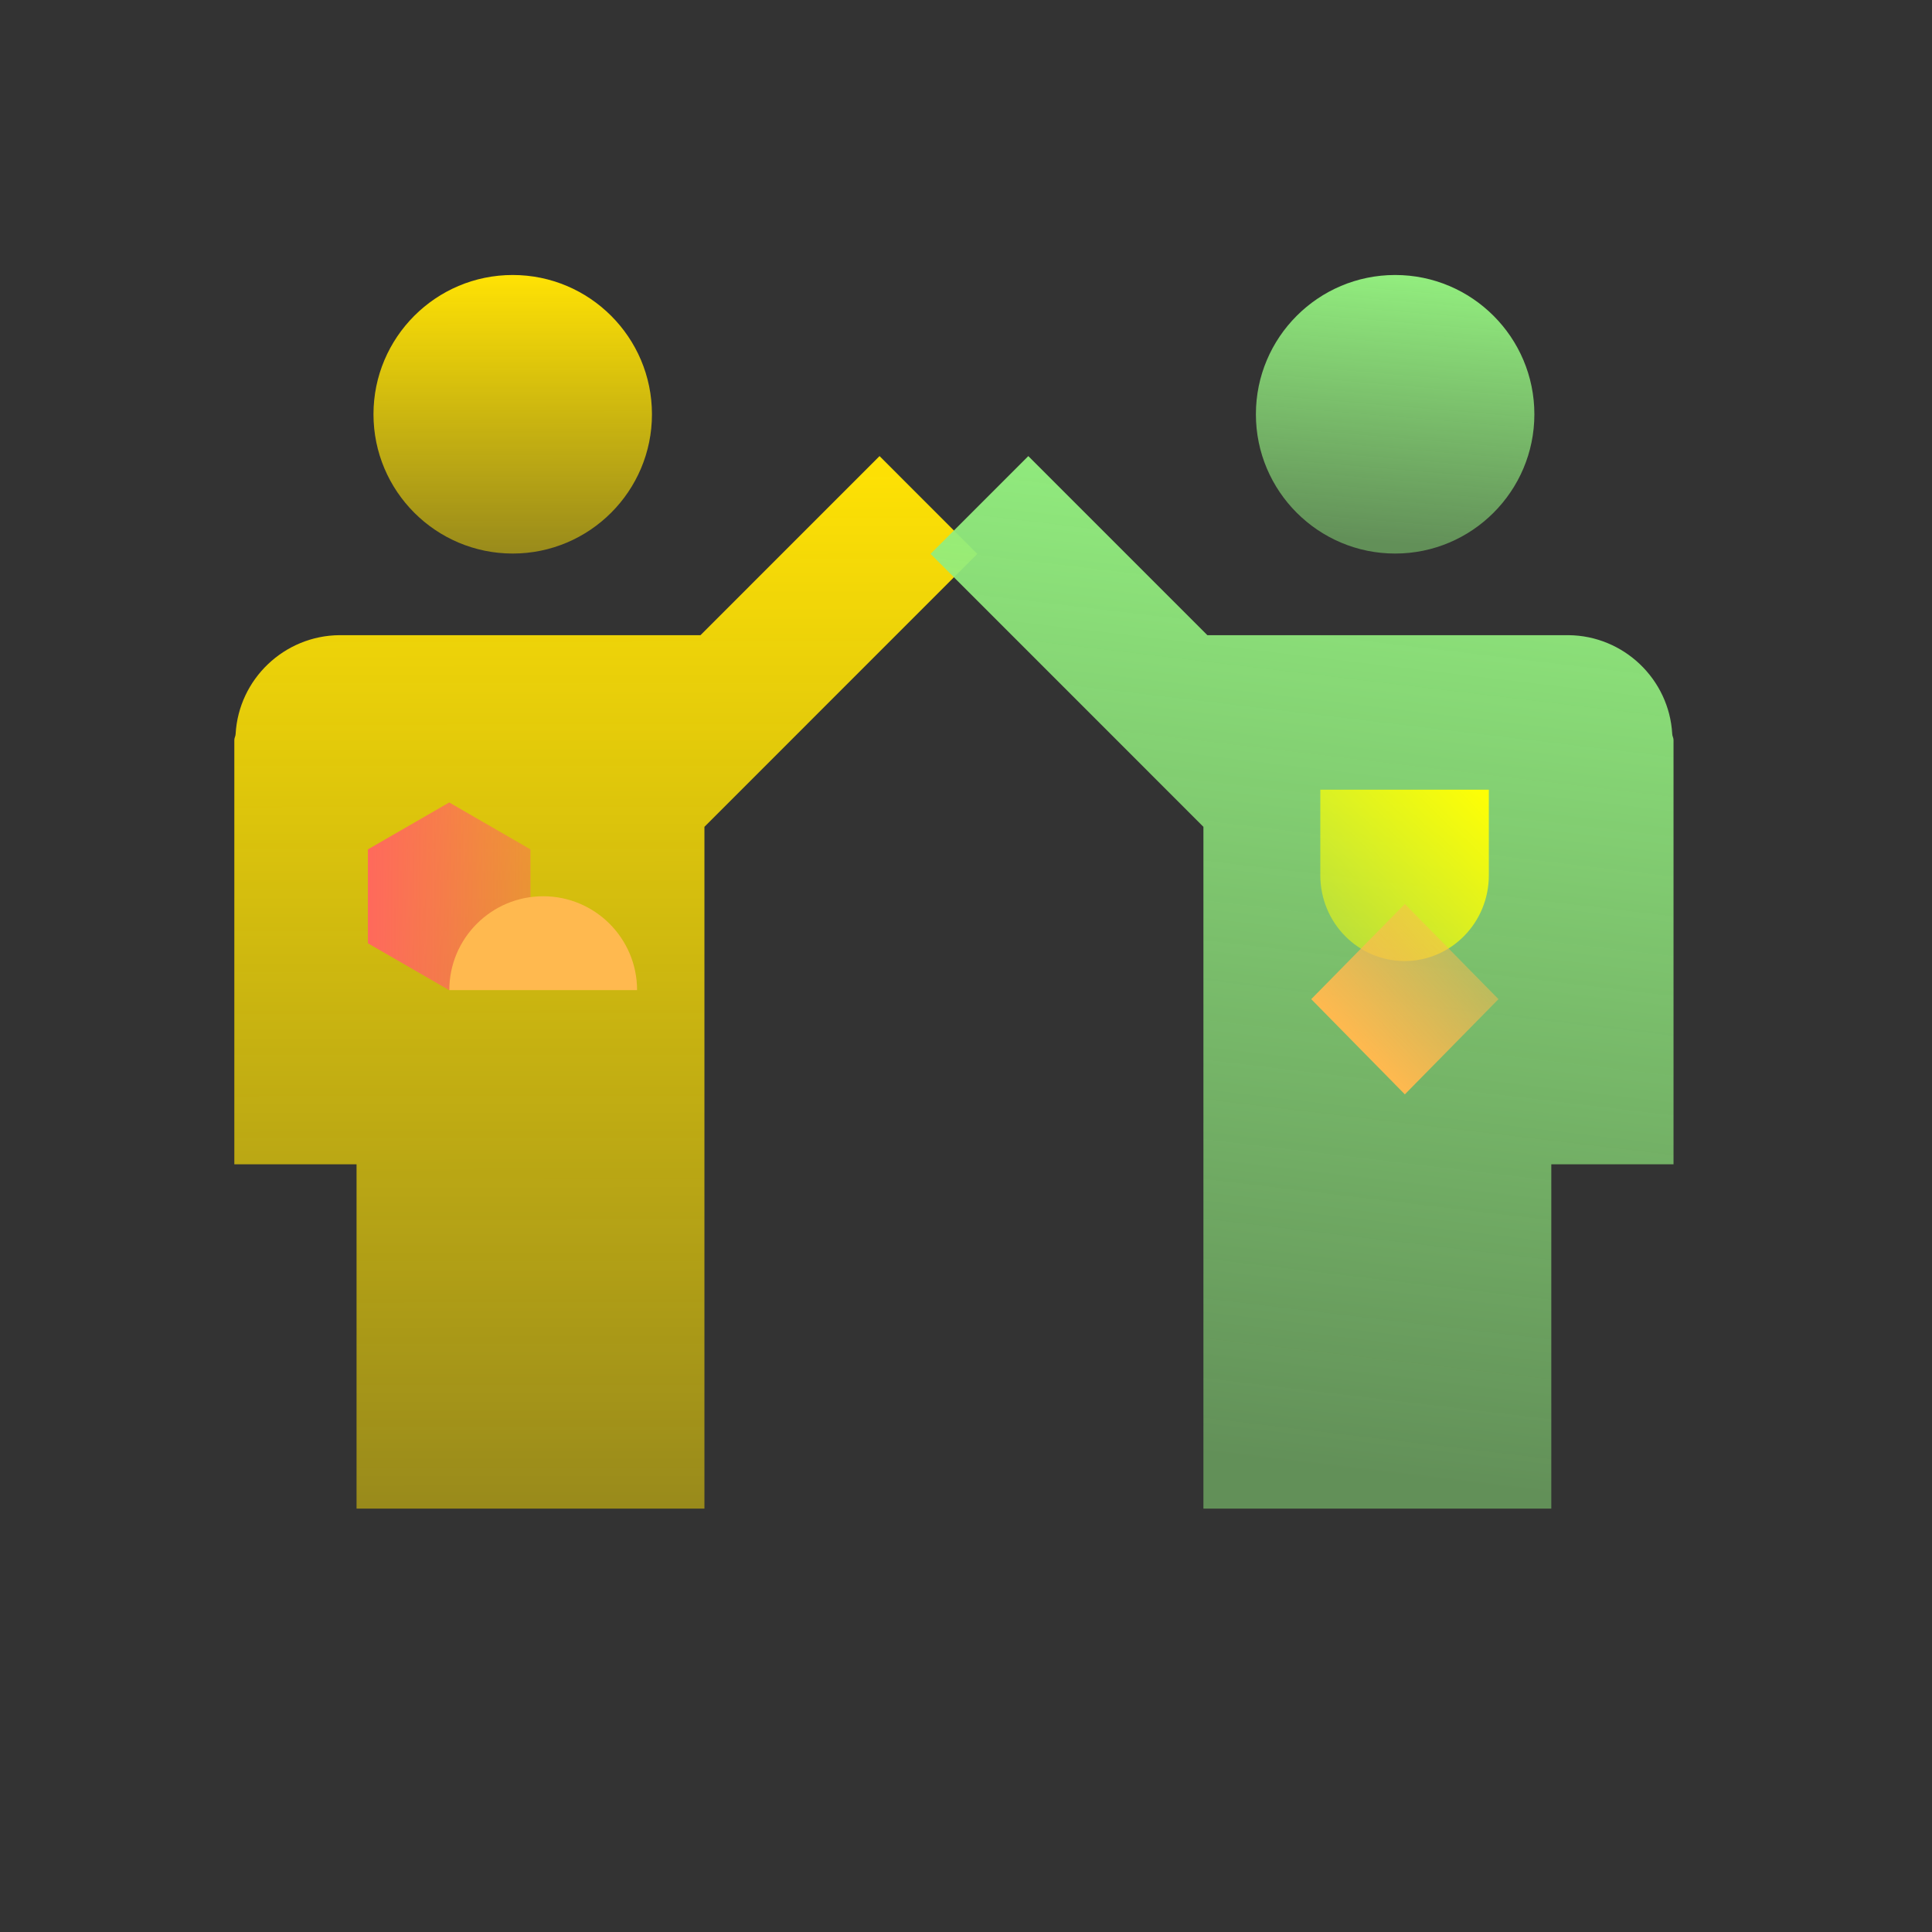
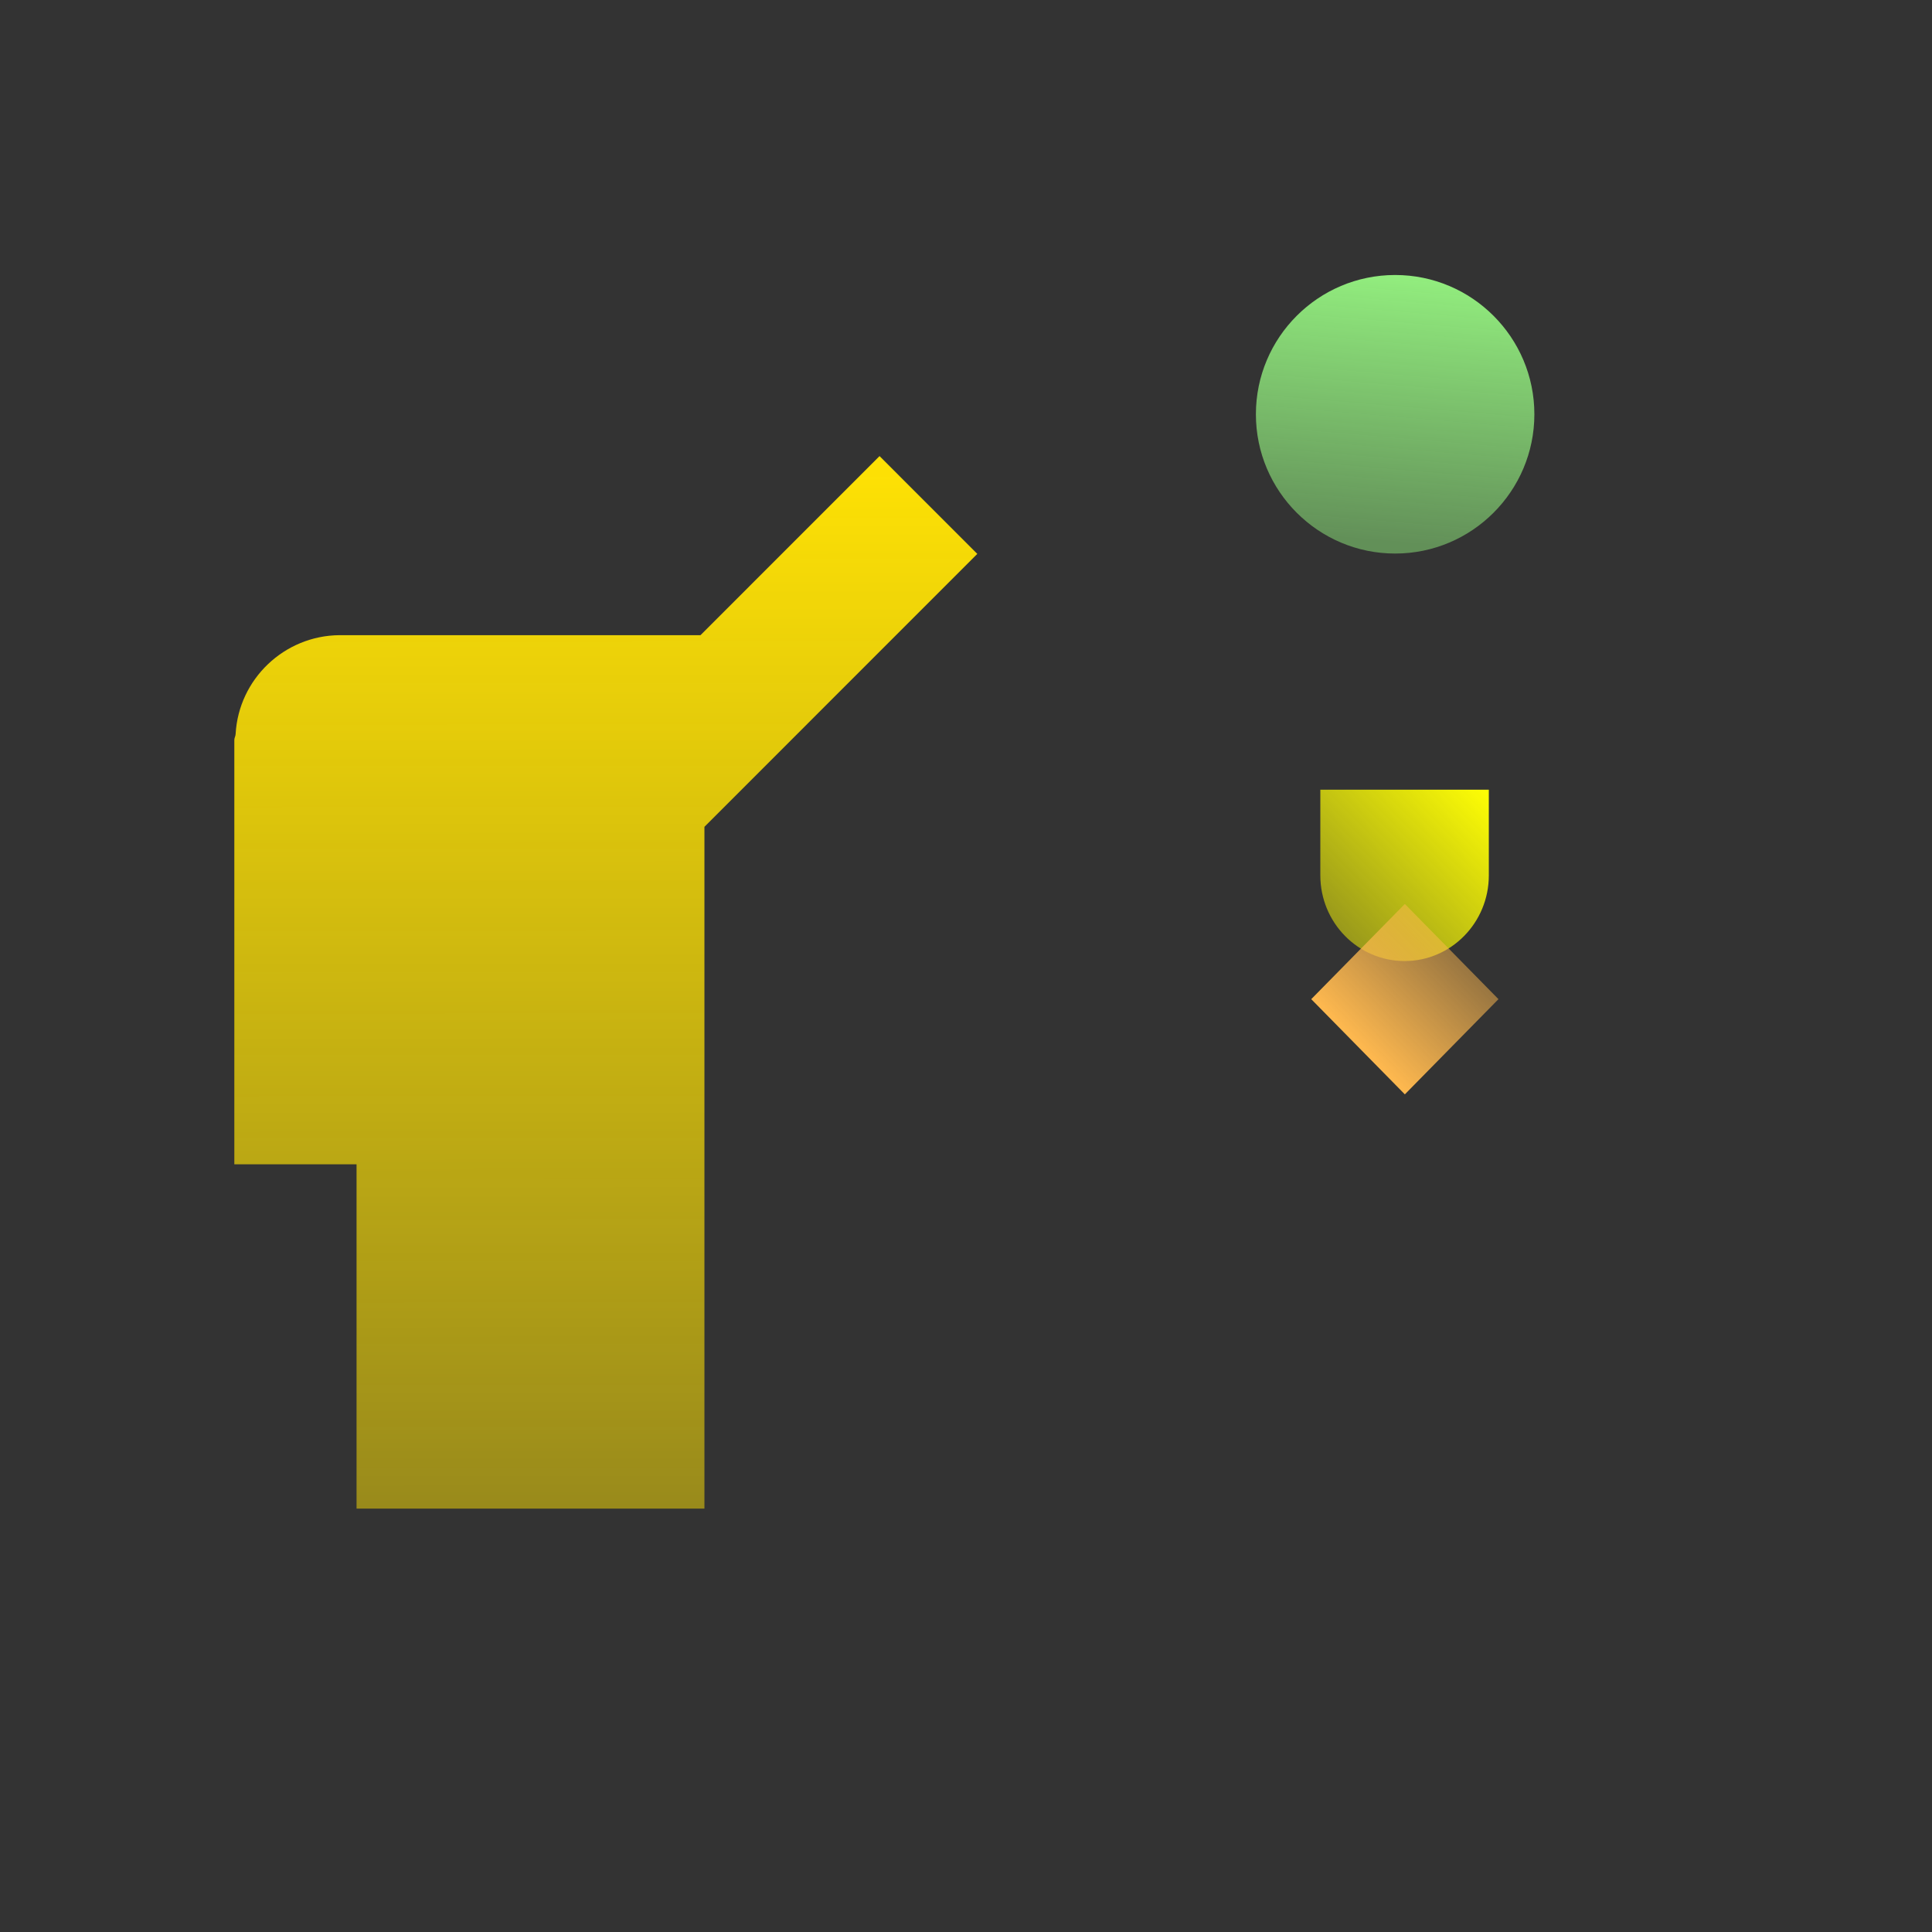
<svg xmlns="http://www.w3.org/2000/svg" width="80" height="80" viewBox="0 0 80 80" fill="none">
  <rect x="0" y="0" width="80" height="80" fill="#333333" stroke="none" />
-   <path d="M21.23 22.921C18.049 22.921 15.465 20.336 15.465 17.154C15.465 13.972 18.049 11.387 21.23 11.387C24.412 11.387 26.996 13.972 26.996 17.154C26.996 20.336 24.412 22.921 21.23 22.921Z" fill="url(#paint0_linear_9706_29138)" />
  <path d="M40.468 22.935L36.42 18.886L29.006 26.301H14.059C11.763 26.319 9.884 28.127 9.757 30.387C9.757 30.477 9.703 30.549 9.703 30.64V48.212H14.764V62.468H29.169V34.237L40.468 22.935Z" fill="url(#paint1_linear_9706_29138)" />
  <g clip-path="url(#clip0_9706_29138)">
-     <path d="M18.601 33.228L15.234 35.172V39.059L18.601 41.002L21.967 39.059V35.172L18.601 33.228Z" fill="url(#paint2_linear_9706_29138)" />
    <path d="M26.38 40.999C26.38 38.853 24.638 37.112 22.492 37.112C20.347 37.112 18.605 38.853 18.605 40.999H26.38Z" fill="url(#paint3_linear_9706_29138)" />
  </g>
  <path d="M57.77 22.921C60.95 22.921 63.535 20.336 63.535 17.154C63.535 13.972 60.95 11.387 57.77 11.387C54.588 11.387 52.004 13.972 52.004 17.154C52.004 20.336 54.588 22.921 57.77 22.921Z" fill="url(#paint4_linear_9706_29138)" />
-   <path d="M38.532 22.935L42.58 18.886L49.994 26.301H64.941C67.237 26.319 69.116 28.127 69.243 30.387C69.243 30.477 69.297 30.549 69.297 30.64V48.212H64.236V62.468H49.831V34.237L38.532 22.935Z" fill="url(#paint5_linear_9706_29138)" />
  <g clip-path="url(#clip1_9706_29138)">
    <path d="M61.649 32.699L54.672 32.699L54.672 36.247C54.672 38.206 56.234 39.795 58.161 39.795C60.087 39.795 61.649 38.206 61.649 36.247L61.649 32.699Z" fill="url(#paint6_linear_9706_29138)" />
    <path d="M54.296 41.373L58.172 45.315L62.048 41.373L58.172 37.431L54.296 41.373Z" fill="url(#paint7_linear_9706_29138)" />
  </g>
  <defs>
    <linearGradient id="paint0_linear_9706_29138" x1="21.235" y1="22.923" x2="21.229" y2="11.387" gradientUnits="userSpaceOnUse">
      <stop stop-color="#FFE204" stop-opacity="0.5" />
      <stop offset="1" stop-color="#FFE204" />
    </linearGradient>
    <linearGradient id="paint1_linear_9706_29138" x1="25.097" y1="62.476" x2="25.067" y2="18.885" gradientUnits="userSpaceOnUse">
      <stop stop-color="#FFE204" stop-opacity="0.5" />
      <stop offset="1" stop-color="#FFE204" />
    </linearGradient>
    <linearGradient id="paint2_linear_9706_29138" x1="15.234" y1="37.115" x2="21.967" y2="37.115" gradientUnits="userSpaceOnUse">
      <stop stop-color="#FF695C" />
      <stop offset="1" stop-color="#FF695C" stop-opacity="0.5" />
    </linearGradient>
    <linearGradient id="paint3_linear_9706_29138" x1="18.605" y1="39.055" x2="26.38" y2="39.055" gradientUnits="userSpaceOnUse">
      <stop stop-color="#FFB94F" />
      <stop offset="1" stop-color="#FFB94F" />
    </linearGradient>
    <linearGradient id="paint4_linear_9706_29138" x1="57.324" y1="22.452" x2="58.253" y2="11.408" gradientUnits="userSpaceOnUse">
      <stop stop-color="#92ED7E" stop-opacity="0.5" />
      <stop offset="1" stop-color="#92ED7E" />
    </linearGradient>
    <linearGradient id="paint5_linear_9706_29138" x1="52.727" y1="60.695" x2="57.661" y2="19.257" gradientUnits="userSpaceOnUse">
      <stop stop-color="#92ED7E" stop-opacity="0.5" />
      <stop offset="1" stop-color="#92ED7E" />
    </linearGradient>
    <linearGradient id="paint6_linear_9706_29138" x1="55.184" y1="38.238" x2="61.238" y2="32.281" gradientUnits="userSpaceOnUse">
      <stop stop-color="#FFFF04" stop-opacity="0.5" />
      <stop offset="1" stop-color="#FFFF04" />
    </linearGradient>
    <linearGradient id="paint7_linear_9706_29138" x1="56.234" y1="43.343" x2="60.176" y2="39.468" gradientUnits="userSpaceOnUse">
      <stop stop-color="#FFB94F" />
      <stop offset="1" stop-color="#FFB94F" stop-opacity="0.5" />
    </linearGradient>
    <clipPath id="clip0_9706_29138">
-       <rect width="12" height="8.571" fill="white" transform="translate(14.988 32.548)" />
-     </clipPath>
+       </clipPath>
    <clipPath id="clip1_9706_29138">
      <rect width="12.616" height="8.27" fill="white" transform="translate(53.984 45.315) rotate(-90)" />
    </clipPath>
  </defs>
</svg>